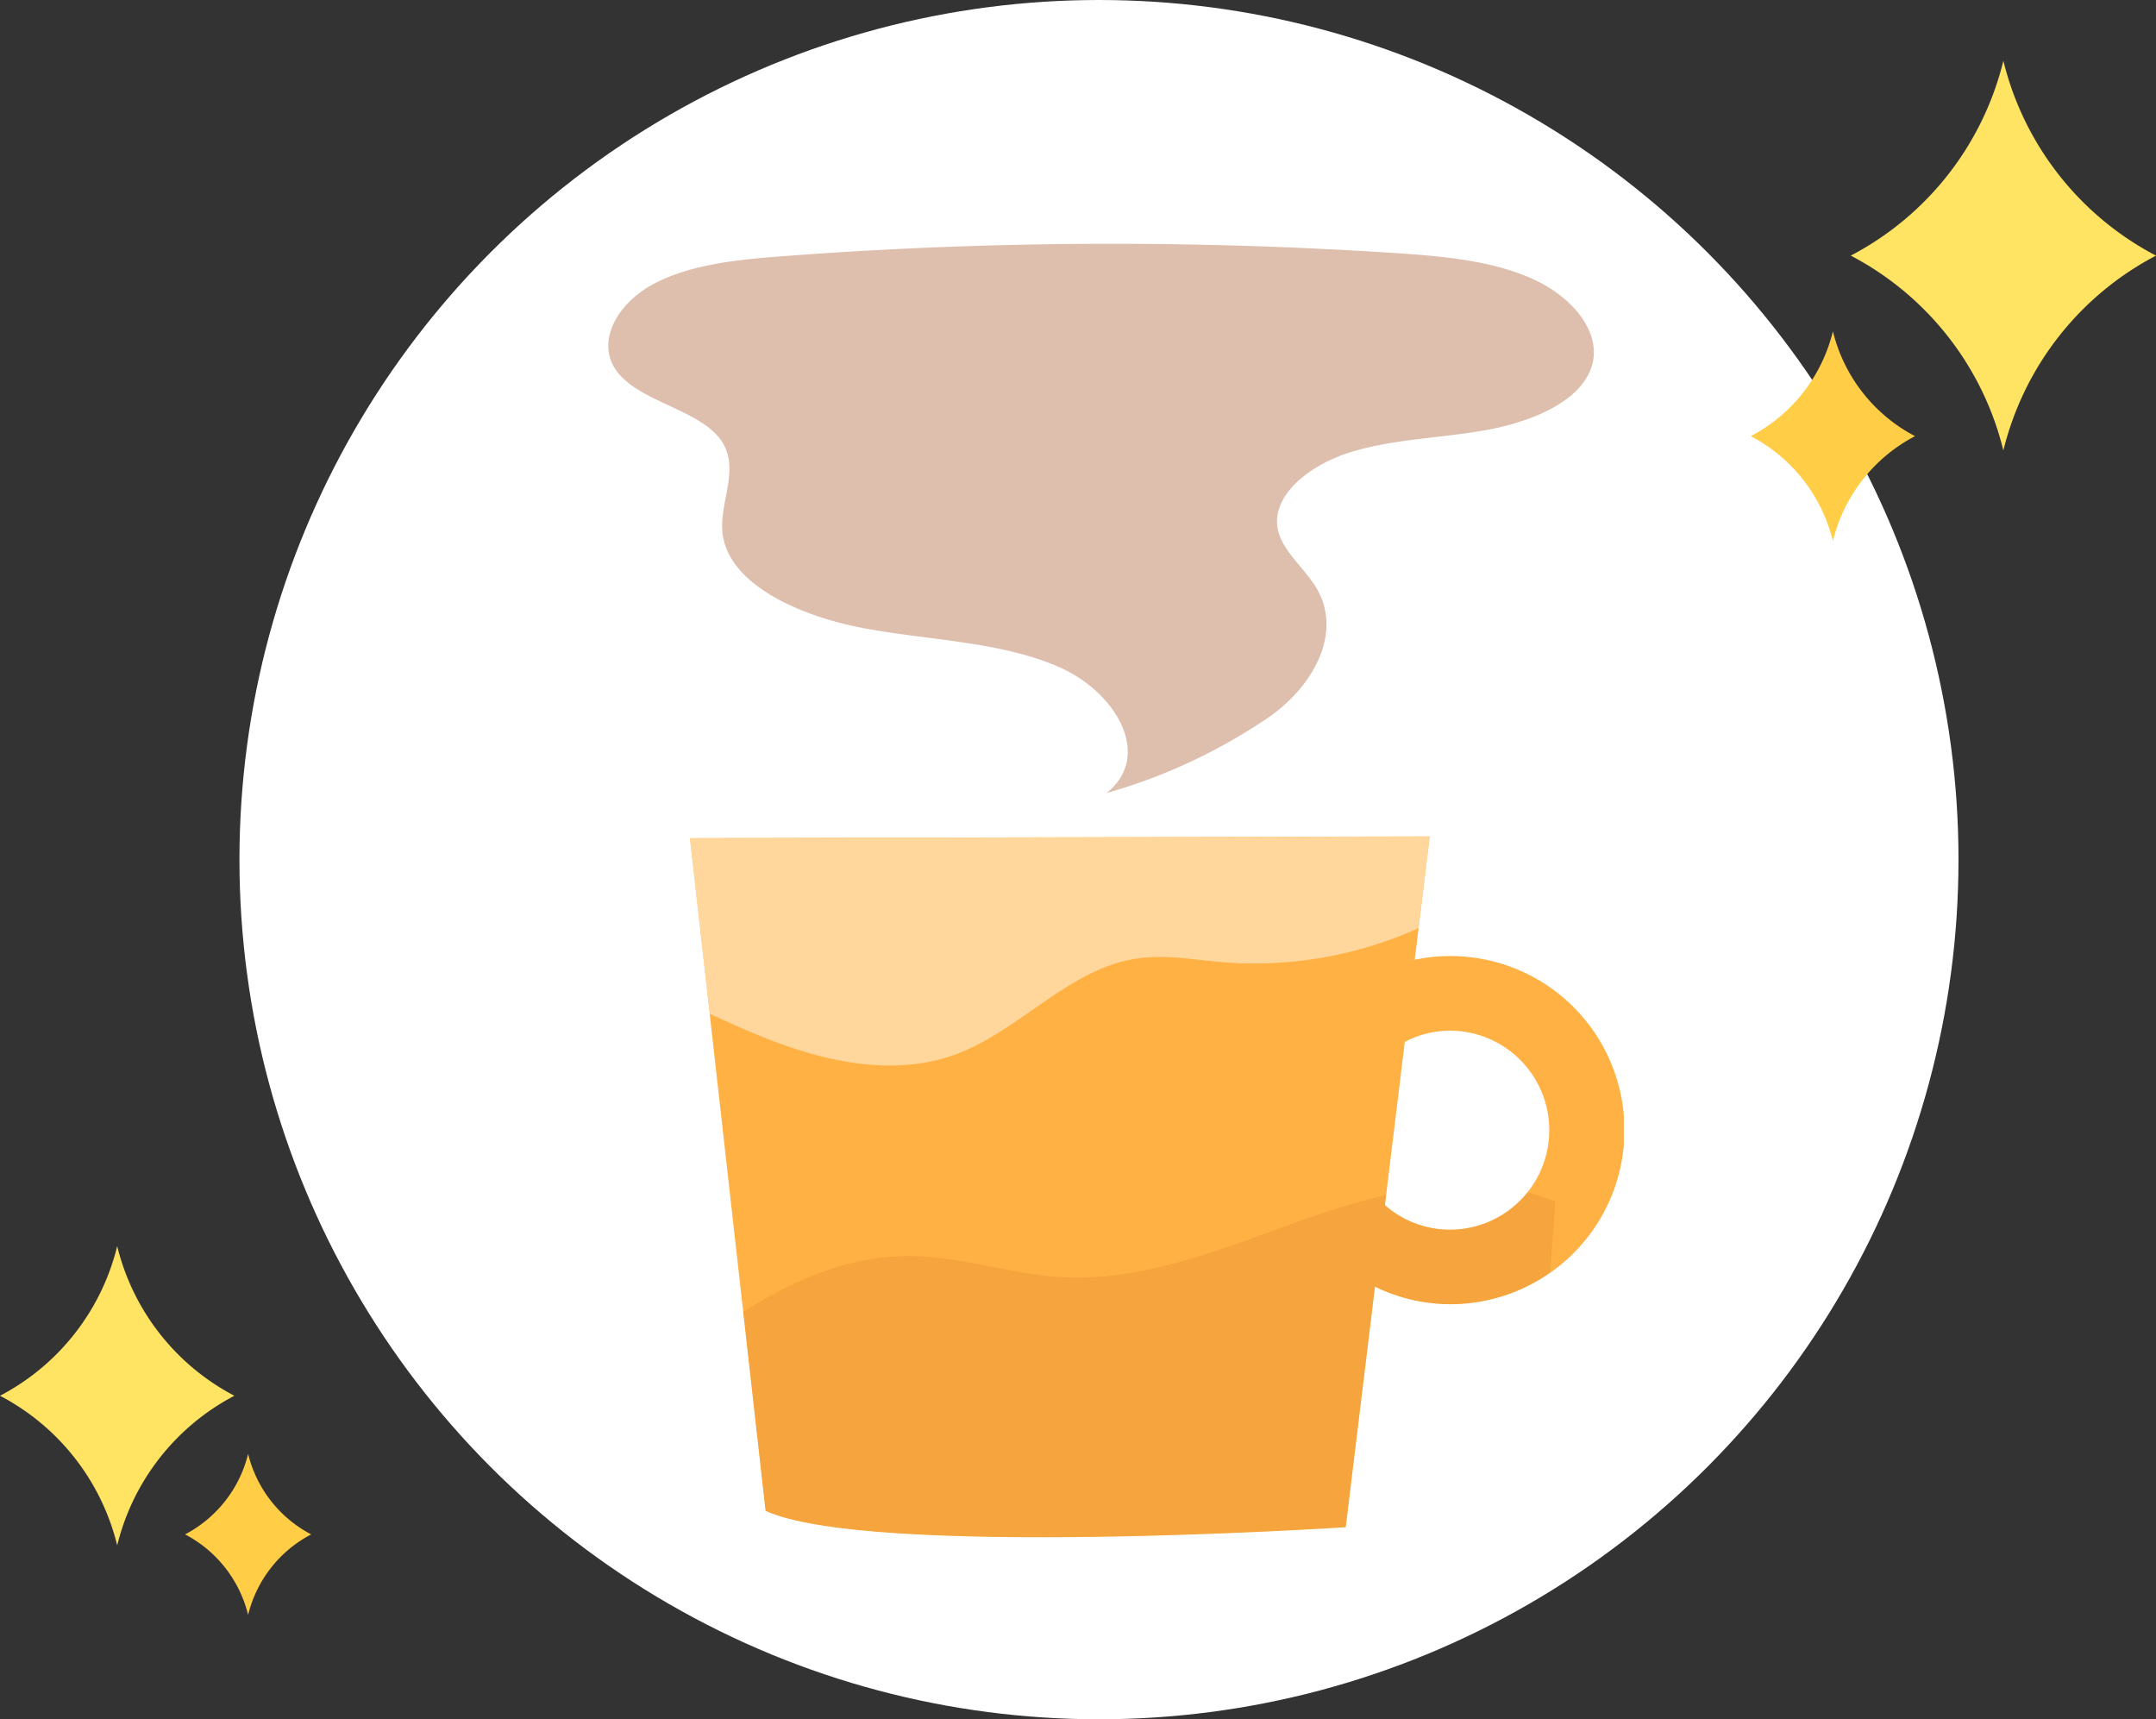
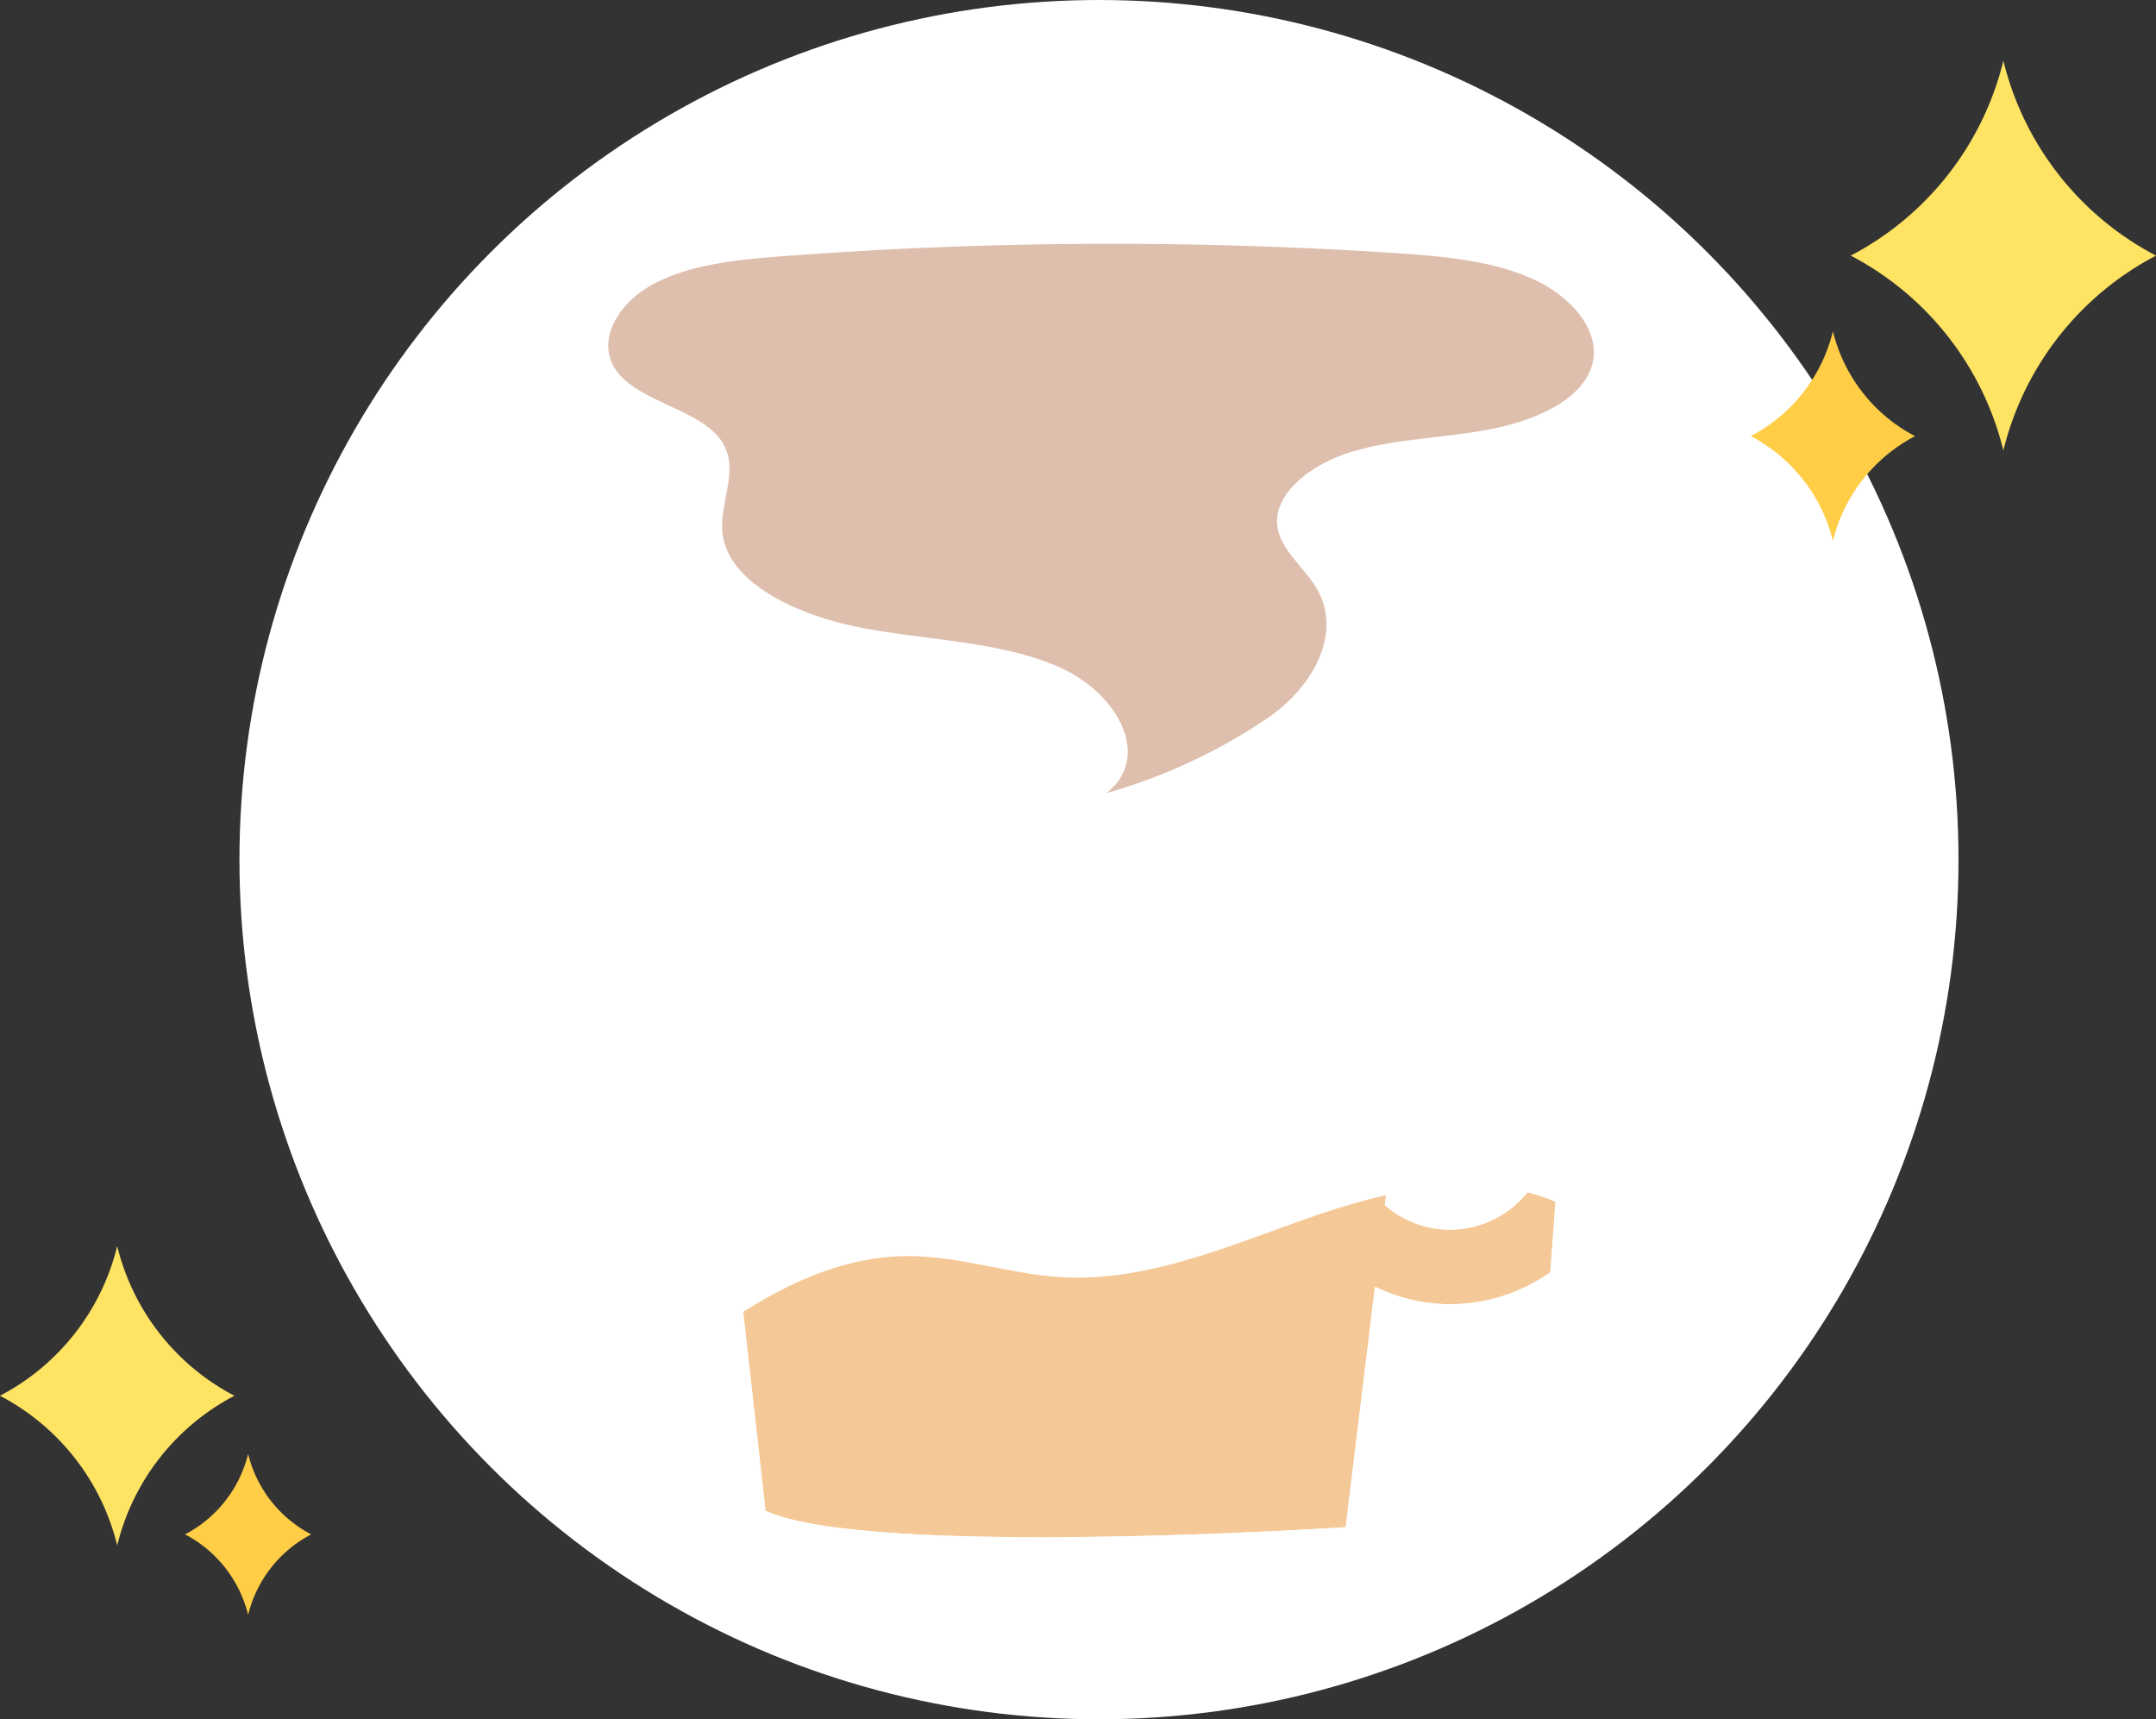
<svg xmlns="http://www.w3.org/2000/svg" width="175.586" height="140" viewBox="0 0 175.586 140">
  <rect x="0" y="0" width="175.586" height="140" fill="#333333" stroke="none" />
  <defs>
    <style>
      .cls-1 {
        fill: none;
      }

      .cls-2 {
        fill: #fff;
      }

      .cls-3 {
        fill: #ffe464;
      }

      .cls-4 {
        fill: #ffcd46;
      }

      .cls-5 {
        clip-path: url(#clip-path);
      }

      .cls-6 {
        fill: #ffb144;
      }

      .cls-7 {
        clip-path: url(#clip-path-2);
      }

      .cls-8 {
        opacity: 0.52;
      }

      .cls-9 {
        clip-path: url(#clip-path-3);
      }

      .cls-10 {
        fill: #ec9737;
      }

      .cls-11 {
        opacity: 0.47;
      }

      .cls-12 {
        clip-path: url(#clip-path-4);
      }

      .cls-13 {
        fill: #debead;
      }
    </style>
    <clipPath id="clip-path">
      <rect id="長方形_188" data-name="長方形 188" class="cls-1" width="98.897" height="123.58" />
    </clipPath>
    <clipPath id="clip-path-2">
      <path id="パス_761" data-name="パス 761" class="cls-1" d="M69.205,61.921l1.616-13.29a7.983,7.983,0,0,1,3.6-.917h.062a8.115,8.115,0,0,1,8.105,8.045,8.1,8.1,0,0,1-8.045,8.163h-.065a8.026,8.026,0,0,1-5.275-2m-56.6-29.881,6.16,54.776c8.464,3.873,47.249,1.333,47.249,1.333L68.4,68.567a14.046,14.046,0,0,0,6.083,1.428h.111A14.171,14.171,0,0,0,88.664,55.929v-.216a14.2,14.2,0,0,0-14.18-14.071h-.1a14.121,14.121,0,0,0-2.746.3L72.856,31.9Z" transform="translate(-12.608 -31.9)" />
    </clipPath>
    <clipPath id="clip-path-3">
      <rect id="長方形_189" data-name="長方形 189" class="cls-1" width="73.959" height="37.385" />
    </clipPath>
    <clipPath id="clip-path-4">
      <rect id="長方形_190" data-name="長方形 190" class="cls-1" width="75.922" height="30.785" />
    </clipPath>
  </defs>
  <g id="グループ_644" data-name="グループ 644" transform="translate(-13.499 -26)">
    <g id="グループ_648" data-name="グループ 648">
      <circle id="楕円形_4" data-name="楕円形 4" class="cls-2" cx="70" cy="70" r="70" transform="translate(33 26)" />
      <g id="グループ_80" data-name="グループ 80" transform="translate(156.084 30.948)">
        <g id="グループ_81" data-name="グループ 81" transform="translate(0 0.001)">
          <path id="パス_538" data-name="パス 538" class="cls-3" d="M20.526,15.866A24.466,24.466,0,0,1,32.955,31.733a24.466,24.466,0,0,1,12.43-15.866A24.466,24.466,0,0,1,32.955,0,24.466,24.466,0,0,1,20.526,15.866" transform="translate(-12.384 0)" />
          <path id="パス_539" data-name="パス 539" class="cls-4" d="M0,64.069a13.164,13.164,0,0,1,6.688,8.537,13.165,13.165,0,0,1,6.688-8.537,13.165,13.165,0,0,1-6.688-8.537A13.164,13.164,0,0,1,0,64.069" transform="translate(0 -33.503)" />
        </g>
      </g>
      <g id="グループ_82" data-name="グループ 82" transform="translate(13.499 127.472)">
        <g id="グループ_81-2" data-name="グループ 81" transform="translate(0 0)">
          <path id="パス_538-2" data-name="パス 538" class="cls-3" d="M39.616,12.184a18.788,18.788,0,0,0-9.545,12.184,18.788,18.788,0,0,0-9.545-12.184A18.788,18.788,0,0,0,30.071,0a18.788,18.788,0,0,0,9.545,12.184" transform="translate(-20.526 0)" />
          <path id="パス_539-2" data-name="パス 539" class="cls-4" d="M10.272,62.088a10.109,10.109,0,0,0-5.136,6.556A10.11,10.11,0,0,0,0,62.088a10.11,10.11,0,0,0,5.136-6.556,10.109,10.109,0,0,0,5.136,6.556" transform="translate(15.071 -38.616)" />
        </g>
      </g>
      <g id="グループ_136" data-name="グループ 136" transform="translate(46.847 36.318)">
        <g id="グループ_122" data-name="グループ 122" transform="translate(0 -0.001)">
          <g id="グループ_121" data-name="グループ 121" class="cls-5">
-             <path id="パス_758" data-name="パス 758" class="cls-6" d="M74.484,41.642h-.1a14.136,14.136,0,0,0-2.746.3L72.856,31.9l-60.248.141,6.16,54.776c8.464,3.871,47.249,1.333,47.249,1.333L68.4,68.566a14.046,14.046,0,0,0,6.083,1.428h.111a14.176,14.176,0,0,0-.107-28.352m5.777,19.865a8.055,8.055,0,0,1-5.716,2.417h-.065a8.018,8.018,0,0,1-5.275-2l1.616-13.29a8.013,8.013,0,0,1,3.6-.917h.062a8.106,8.106,0,0,1,5.775,13.794" transform="translate(10.233 25.891)" />
-           </g>
+             </g>
        </g>
        <g id="グループ_130" data-name="グループ 130" transform="translate(22.841 57.791)">
          <g id="グループ_129" data-name="グループ 129" class="cls-7">
            <g id="グループ_125" data-name="グループ 125" class="cls-8" transform="translate(-3.477 28.404)">
              <g id="グループ_124" data-name="グループ 124">
                <g id="グループ_123" data-name="グループ 123" class="cls-9">
                  <path id="パス_759" data-name="パス 759" class="cls-10" d="M84.649,48.916c-6.4-2.649-13.714-.922-20.245,1.377s-13.145,5.185-20.053,4.766c-4.174-.254-8.227-1.716-12.4-1.714-7.962,0-14.861,5.192-21.1,10.138-.558.442.572,1.245-.139,1.217l1.25,20.263,70.6-7.886Z" transform="translate(-10.688 -47.578)" />
                </g>
              </g>
            </g>
            <g id="グループ_128" data-name="グループ 128" class="cls-11" transform="translate(-9.212 -12.128)">
              <g id="グループ_127" data-name="グループ 127">
                <g id="グループ_126" data-name="グループ 126" class="cls-12">
                  <path id="パス_760" data-name="パス 760" class="cls-2" d="M7.523,47.659c5.263,1.179,10.016,3.929,15.015,5.957s10.669,3.33,15.741,1.5c5.3-1.913,9.266-7,14.839-7.835,2.339-.35,4.712.107,7.069.3A32.423,32.423,0,0,0,83.445,40.19L81,25.206,9.3,27Z" transform="translate(-7.524 -25.205)" />
                </g>
              </g>
            </g>
          </g>
        </g>
        <g id="グループ_132" data-name="グループ 132" transform="translate(0 -0.001)">
          <g id="グループ_135" data-name="グループ 135">
            <path id="パス_762" data-name="パス 762" class="cls-13" d="M50.06,44.727c3.794-2.969.859-8.21-3.893-10.277S35.628,32.3,30.289,31.3,19.3,27.688,18.8,23.607c-.306-2.509,1.42-5.191-.034-7.465-1.661-2.6-6.582-3.2-8.52-5.682-1.853-2.374-.076-5.585,2.924-7.184S20,1.292,23.673,1.014A354.122,354.122,0,0,1,73.582.757c3.888.255,7.913.611,11.241,2.129S90.568,7.42,89.5,10.214c-1.031,2.7-4.826,4.283-8.487,4.949s-7.542.723-11.027,1.792-6.607,3.636-5.944,6.4c.413,1.723,2.169,3.079,3.12,4.679,2.067,3.476-.022,7.7-3.661,10.367a45.38,45.38,0,0,1-13.44,6.327" transform="translate(6.701 9.534)" />
          </g>
        </g>
      </g>
    </g>
  </g>
</svg>